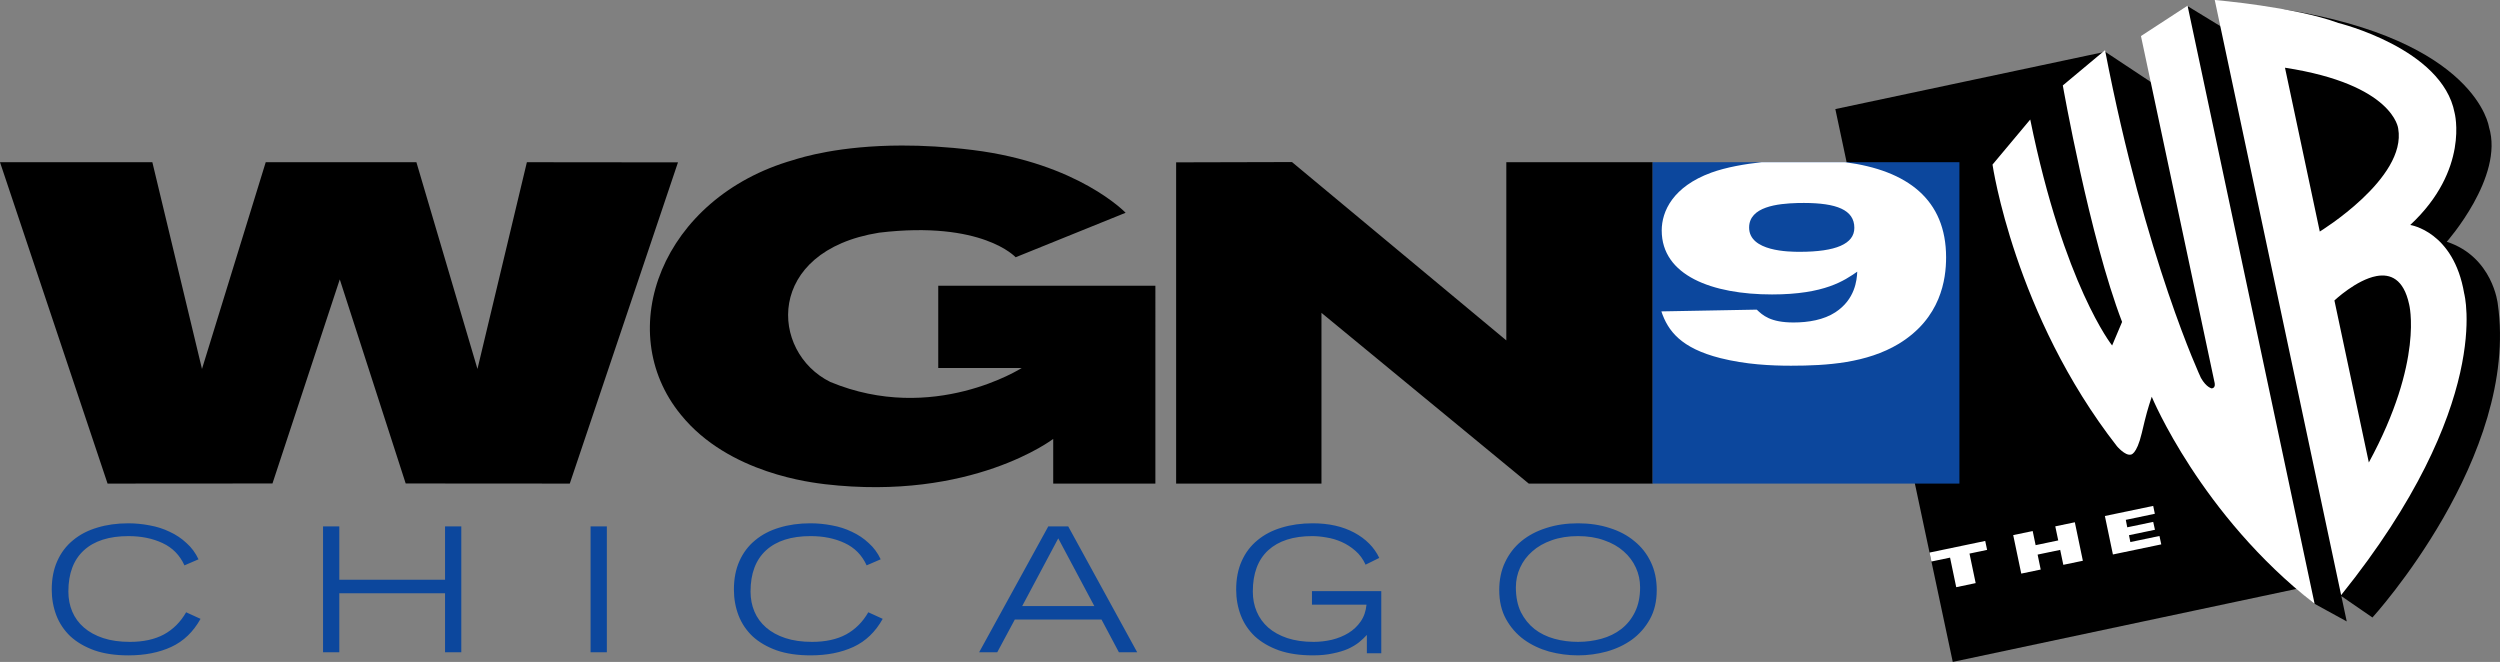
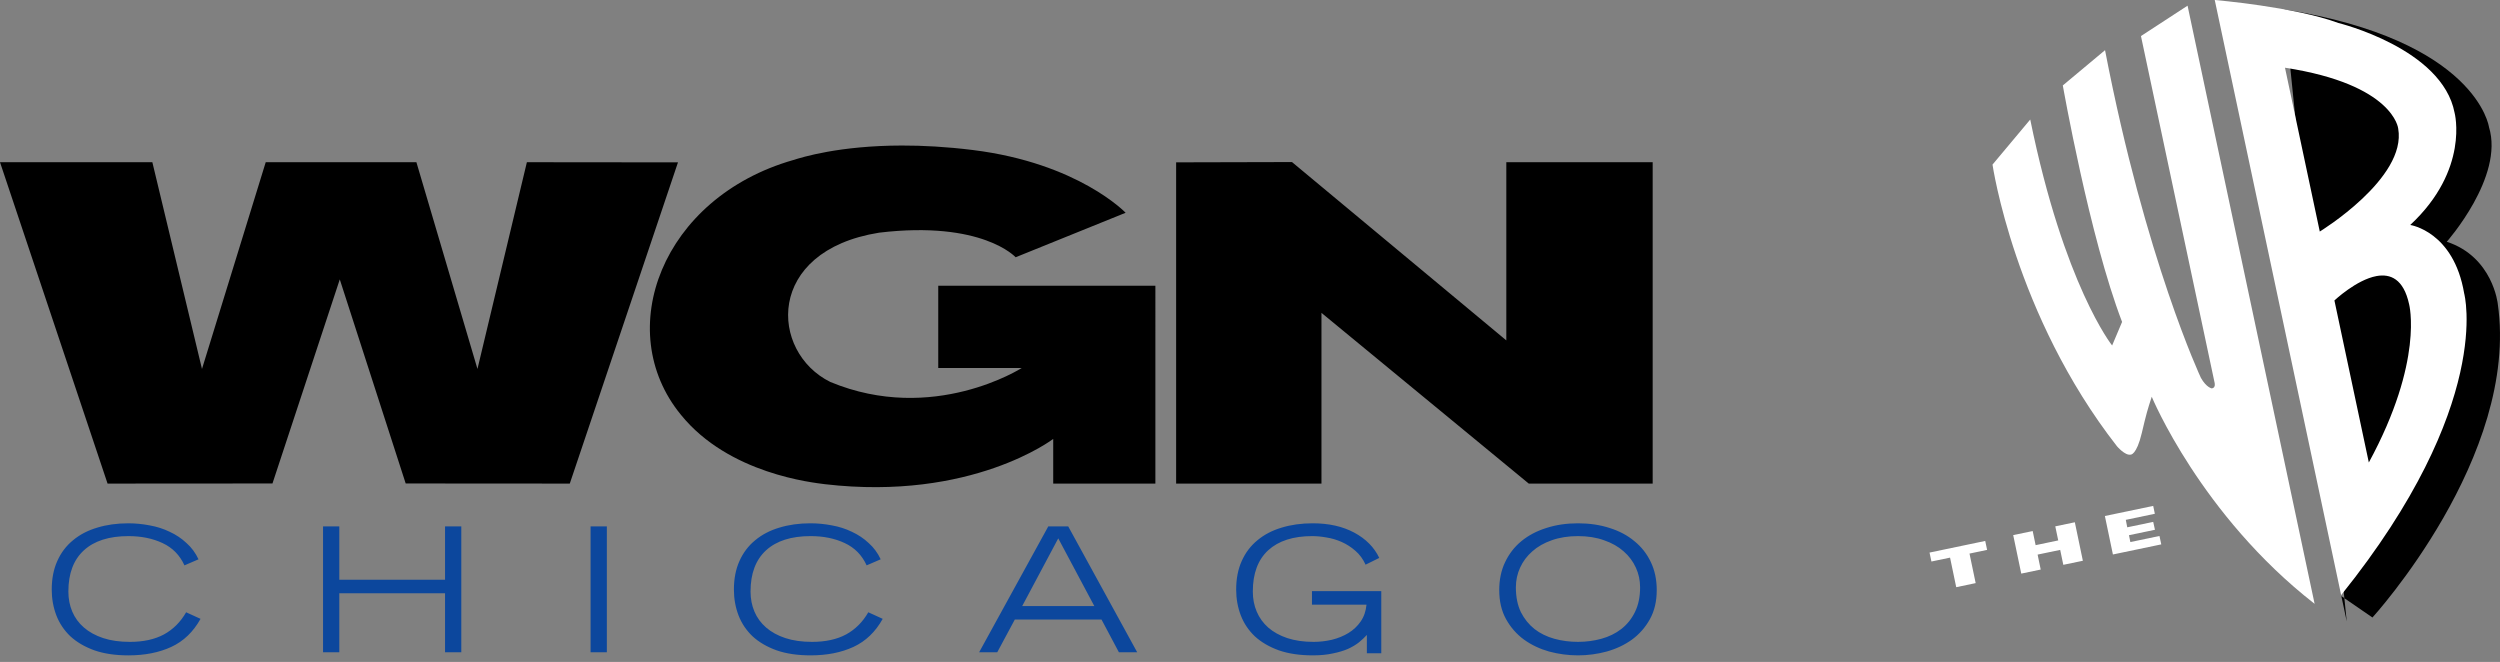
<svg xmlns="http://www.w3.org/2000/svg" xmlns:ns1="http://www.inkscape.org/namespaces/inkscape" xmlns:ns2="http://sodipodi.sourceforge.net/DTD/sodipodi-0.dtd" width="716.826" height="189.791" id="svg2" version="1.1" ns1:version="0.92.4 (5da689c313, 2019-01-14)" ns2:docname="WGN_The_WB_2002.svg" ns1:export-filename="C:\Users\tjdru\OneDrive\Pictures\Logos\TV\wgn9thewblogo2002.png" ns1:export-xdpi="133.92371" ns1:export-ydpi="133.92371">
  <rect width="100%" height="100%" fill="#808080" stroke="none" />
  <defs id="defs3048" />
  <ns2:namedview pagecolor="#ffffff" bordercolor="#666666" borderopacity="1" objecttolerance="10" gridtolerance="10" guidetolerance="10" ns1:pageopacity="0" ns1:pageshadow="2" ns1:window-width="1366" ns1:window-height="705" id="namedview3046" showgrid="false" ns1:zoom="1" ns1:cx="375.00487" ns1:cy="110.64252" ns1:window-x="-8" ns1:window-y="-8" ns1:window-maximized="1" ns1:current-layer="layer1" showguides="true" ns1:guide-bbox="true" ns1:snap-global="true" />
  <g ns1:label="Layer 1" ns1:groupmode="layer" id="layer1" transform="translate(-386.304,-467.722)" style="display:inline;opacity:1">
    <g id="g1142">
      <path ns2:nodetypes="cccccccccccccccccccccccccccccccccccccccccc" ns1:connector-curvature="0" d="m 386.304,514.23 30.843,92.151 47.283,-0.032 19.3,-58.515 18.899,58.515 47.05,0.032 31.023,-92.107 -43.323,-0.043 -14.171,59.278 -17.508,-59.278 h -43.203 l -18.276,59.278 -14.232,-59.278 z m 370.451,-0.041 -33.219,0.083 v 92.109 h 41.672 v -48.951 l 59.438,48.951 h 35.53 v -92.151 h -41.966 v 51.096 z M 644.879,509.449 c -17.955,0.032 -28.62,3.369 -31.14,4.167 -37.658,10.776 -51.985,48.866 -32.213,73.016 13.766,17.038 38.02,19.477 41.302,19.924 42.124,4.907 65.466,-12.984 65.466,-12.984 v 12.808 h 29.294 V 549.658 H 655.329 v 23.587 h 23.927 c 0,0 -25.392,16.252 -54.878,3.996 -17.365,-8.559 -18.764,-37.547 13.987,-42.804 29.604,-3.542 39.152,7.05 39.152,7.05 l 31.536,-12.758 c 0,0 -13.535,-14.24 -43.819,-17.993 -7.573,-0.94 -14.369,-1.297 -20.354,-1.286 z" style="fill:#000000;stroke:none;stroke-width:1.037" id="polygon11-2" />
-       <path ns2:nodetypes="cccccccccccccccc" id="path2874-6" d="m 1059.184,645.904 -1.542,-7.26 8.914,6.135 c 0,0 42.217,-46.203 35.936,-89.93 0,0 -1.389,-13.457 -14.625,-17.811 0,0 16.507,-18.613 12.105,-32.868 0,0 -3.379,-24.895 -58.683,-33.741 l -17.305,5.427 -10.41,-6.363 -10.584,21.727 -13.061,-8.656 -77.379,16.435 33.668,158.512 98.676,-20.959 5.078,4.306 z" style="fill:#000000;fill-rule:nonzero;stroke:none;stroke-width:0.478" ns1:connector-curvature="0" />
+       <path ns2:nodetypes="cccccccccccccccc" id="path2874-6" d="m 1059.184,645.904 -1.542,-7.26 8.914,6.135 c 0,0 42.217,-46.203 35.936,-89.93 0,0 -1.389,-13.457 -14.625,-17.811 0,0 16.507,-18.613 12.105,-32.868 0,0 -3.379,-24.895 -58.683,-33.741 z" style="fill:#000000;fill-rule:nonzero;stroke:none;stroke-width:0.478" ns1:connector-curvature="0" />
      <path ns2:nodetypes="ccccccccccccccccccccccccccccccccccc" ns1:connector-curvature="0" d="m 995.834,616.78 0.419,2.138 7.444,-1.552 0.498,2.26 -7.448,1.551 0.396,1.971 8.344,-1.745 0.52,2.41 -13.866,2.894 -2.305,-11.032 13.856,-2.892 0.468,2.253 z m -26.696,3.211 0.842,4.044 6.481,-1.356 -0.843,-4.037 5.605,-1.172 2.301,11.039 -5.605,1.165 -0.895,-4.283 -6.473,1.35 0.887,4.289 -5.578,1.161 -2.307,-11.039 z m -13.069,5.402 -5.05,1.057 1.77,8.468 -5.576,1.168 -1.769,-8.475 -5.341,1.116 -0.542,-2.564 15.966,-3.334 z" style="fill:#ffffff;fill-rule:nonzero;stroke:none;stroke-width:0.478" id="path2880" />
      <path ns2:nodetypes="ccccccccccccccccccccccccccccccccc" ns1:connector-curvature="0" d="m 1021.338,467.722 36.243,170.634 c 43.939,-54.684 35.281,-86.474 35.281,-86.475 -3.014,-17.861 -15.472,-19.649 -15.472,-19.649 17.064,-15.889 12.719,-32.167 12.719,-32.167 -3.499,-18.472 -33.346,-25.758 -33.346,-25.758 -12.463,-4.627 -35.425,-6.586 -35.425,-6.586 z m 20.14,19.415 c 31.269,4.818 32.467,17.461 32.467,17.461 2.498,14.254 -22.489,29.515 -22.489,29.515 z m 26.249,59.741 c 3.959,-0.726 7.761,0.814 9.338,8.062 0,0 4.324,16.164 -11.544,45.392 l -9.867,-46.457 c 0,0 6.287,-5.937 12.074,-6.998 z M 957.618,514.917 c 0,0 6.26,43.06 35.697,80.773 0,0 2.306,2.714 3.899,2.387 0,0 1.694,0.209 3.211,-6.208 1.31,-5.559 1.599,-6.533 2.849,-10.387 0,0 14.052,33.946 46.699,59.378 l -36.429,-171.511 -13.361,8.712 21.09,99.292 c 0,0 0.473,1.541 -0.762,1.742 0,0 -1.534,-0.204 -3.136,-3.02 0,0 -15.886,-33.811 -27.492,-93.968 l -12.108,10.114 c 0,0 7.645,43.444 16.994,67.807 l -2.855,6.757 c 0,0 -13.799,-17.273 -23.479,-64.793 z" style="fill:#ffffff;fill-rule:nonzero;stroke:none;stroke-width:0.478" id="path2884" />
-       <path ns2:nodetypes="ccccc" ns1:connector-curvature="0" id="path28939" d="m 860.175,514.23 v 92.151 h 87.953 v -92.151 z" style="opacity:1;fill:#0c479d;fill-opacity:1;fill-rule:nonzero;stroke:none;stroke-width:5.64;stroke-linecap:butt;stroke-linejoin:miter;stroke-miterlimit:4;stroke-dasharray:none;stroke-opacity:1;paint-order:markers fill stroke" />
-       <path ns2:nodetypes="ccccccccccccccccccccc" d="m 903.531,525.916 c -0.622,-9.5e-4 -1.262,0.006 -1.921,0.022 -5.534,0.165 -13.781,1.005 -13.781,7.035 0,6.866 11.485,6.951 14.512,6.951 10.337,0 15.659,-2.262 15.659,-6.87 0,-5.182 -5.137,-7.123 -14.467,-7.138 z m -12.114,-11.686 h 23.935 c 17.904,2.329 28.958,10.725 28.958,27.283 0,6.281 -1.463,17.418 -13.576,24.789 -9.184,5.526 -20.563,6.281 -30.9,6.281 -5.739,0 -12.947,-0.337 -20.252,-2.179 -11.276,-2.848 -15.035,-7.787 -16.915,-13.397 l 27.353,-0.504 c 1.67,1.588 3.861,3.683 10.544,3.683 4.282,0 8.666,-0.752 12.004,-2.929 5.64,-3.686 6.162,-9.211 6.265,-11.64 -3.654,2.513 -9.292,6.531 -24.431,6.531 -17.226,0 -31.632,-5.443 -31.632,-18.341 0,-5.527 3.236,-12.561 14.198,-16.582 4.351,-1.574 9.663,-2.477 14.448,-2.995 z" style="opacity:1;fill:#ffffff;fill-opacity:1;fill-rule:nonzero;stroke:none;stroke-width:5.64;stroke-linecap:butt;stroke-linejoin:miter;stroke-miterlimit:4;stroke-dasharray:none;stroke-opacity:1;paint-order:markers fill stroke" id="rect5412" ns1:connector-curvature="0" />
      <path ns2:nodetypes="ccccccccccccccccccccccccccccccccccccccccccccccccccccccccccccccccccccccccccccccccccccccccccccccccccccccccccccccccccccccccccccccccccccccccccccccccccccccccccc" ns1:connector-curvature="0" d="m 820.951,636.132 c 0,2.746 0.477,5.112 1.431,7.097 0.989,1.952 2.297,3.573 3.922,4.864 1.625,1.257 3.516,2.184 5.671,2.779 2.155,0.596 4.417,0.893 6.785,0.893 2.332,0 4.576,-0.298 6.732,-0.893 2.155,-0.596 4.046,-1.522 5.671,-2.779 1.661,-1.29 2.968,-2.912 3.922,-4.864 0.989,-1.985 1.484,-4.351 1.484,-7.097 0,-2.018 -0.406,-3.904 -1.219,-5.658 -0.813,-1.787 -1.979,-3.342 -3.498,-4.665 -1.519,-1.357 -3.392,-2.415 -5.618,-3.176 -2.191,-0.794 -4.682,-1.191 -7.474,-1.191 -2.792,0 -5.3,0.397 -7.527,1.191 -2.191,0.761 -4.046,1.82 -5.565,3.176 -1.519,1.323 -2.686,2.878 -3.498,4.665 -0.813,1.754 -1.219,3.639 -1.219,5.658 z m -4.77,0.794 c 0,-3.011 0.565,-5.691 1.696,-8.04 1.131,-2.382 2.686,-4.384 4.664,-6.005 2.014,-1.654 4.399,-2.912 7.156,-3.772 2.756,-0.893 5.777,-1.34 9.064,-1.34 3.286,0 6.307,0.447 9.064,1.34 2.756,0.86 5.124,2.118 7.103,3.772 2.014,1.621 3.587,3.623 4.717,6.005 1.131,2.349 1.696,5.029 1.696,8.04 0,3.209 -0.654,5.989 -1.961,8.338 -1.307,2.349 -3.021,4.301 -5.141,5.856 -2.12,1.522 -4.541,2.663 -7.262,3.424 -2.686,0.728 -5.424,1.092 -8.216,1.092 -2.792,0 -5.548,-0.364 -8.269,-1.092 -2.686,-0.761 -5.088,-1.902 -7.209,-3.424 -2.12,-1.555 -3.834,-3.507 -5.141,-5.856 -1.307,-2.349 -1.961,-5.128 -1.961,-8.338 z m -33.822,0.298 v 17.817 h -4.134 v -5.261 c -0.636,0.695 -1.396,1.406 -2.279,2.134 -0.883,0.695 -1.943,1.323 -3.18,1.886 -1.237,0.529 -2.686,0.959 -4.346,1.29 -1.625,0.364 -3.516,0.546 -5.671,0.546 -3.746,0 -6.997,-0.48 -9.753,-1.439 -2.756,-0.993 -5.053,-2.333 -6.891,-4.02 -1.802,-1.72 -3.145,-3.722 -4.028,-6.005 -0.883,-2.316 -1.325,-4.781 -1.325,-7.395 0,-3.11 0.53,-5.84 1.59,-8.189 1.06,-2.382 2.562,-4.367 4.505,-5.955 1.943,-1.621 4.258,-2.829 6.944,-3.623 2.686,-0.827 5.654,-1.241 8.905,-1.241 4.629,0 8.604,0.893 11.926,2.68 3.322,1.787 5.707,4.202 7.156,7.246 l -3.922,1.936 c -0.742,-1.621 -1.714,-2.945 -2.915,-3.97 -1.201,-1.059 -2.509,-1.902 -3.922,-2.531 -1.413,-0.629 -2.862,-1.059 -4.346,-1.29 -1.449,-0.265 -2.827,-0.397 -4.134,-0.397 -5.442,0 -9.647,1.357 -12.615,4.07 -2.933,2.713 -4.399,6.65 -4.399,11.812 0,2.084 0.371,4.003 1.113,5.757 0.742,1.754 1.837,3.276 3.286,4.566 1.484,1.29 3.304,2.299 5.459,3.027 2.191,0.728 4.717,1.092 7.58,1.092 1.731,0 3.463,-0.199 5.194,-0.596 1.767,-0.43 3.357,-1.075 4.77,-1.936 1.413,-0.86 2.58,-1.952 3.498,-3.276 0.954,-1.357 1.519,-2.978 1.696,-4.864 h -15.636 v -3.871 z m -95.484,-18.561 h 5.724 l 19.771,36.08 h -5.247 l -4.982,-9.38 h -24.859 l -5.035,9.38 h -5.194 z m 13.198,22.829 -10.336,-19.405 -10.336,19.405 z m -60.668,3.673 c -2.085,3.739 -4.876,6.419 -8.375,8.04 -3.498,1.621 -7.597,2.432 -12.297,2.432 -3.746,0 -6.997,-0.48 -9.753,-1.439 -2.756,-0.993 -5.053,-2.333 -6.891,-4.02 -1.802,-1.72 -3.145,-3.722 -4.028,-6.005 -0.883,-2.316 -1.325,-4.781 -1.325,-7.395 0,-3.11 0.53,-5.84 1.59,-8.189 1.06,-2.382 2.562,-4.367 4.505,-5.955 1.943,-1.621 4.258,-2.829 6.944,-3.623 2.686,-0.827 5.654,-1.241 8.905,-1.241 2.049,0 4.099,0.199 6.148,0.596 2.049,0.364 3.958,0.976 5.724,1.836 1.802,0.827 3.41,1.902 4.823,3.226 1.449,1.29 2.597,2.845 3.445,4.665 l -4.028,1.737 c -1.343,-2.945 -3.445,-5.079 -6.307,-6.402 -2.827,-1.323 -6.078,-1.985 -9.753,-1.985 -5.548,0 -9.806,1.357 -12.774,4.07 -2.968,2.713 -4.452,6.65 -4.452,11.812 0,2.084 0.371,4.003 1.113,5.757 0.742,1.754 1.855,3.276 3.339,4.566 1.484,1.29 3.322,2.299 5.512,3.027 2.191,0.728 4.753,1.092 7.686,1.092 3.852,0 7.103,-0.711 9.753,-2.134 2.65,-1.456 4.77,-3.573 6.36,-6.353 z M 555.641,618.663 h 4.664 v 36.08 h -4.664 z m -76.713,0 h 4.664 v 15.286 h 30.318 v -15.286 h 4.664 v 36.08 h -4.664 v -16.923 h -30.318 v 16.923 h -4.664 z m -35.122,26.502 c -2.085,3.739 -4.876,6.419 -8.375,8.04 -3.498,1.621 -7.597,2.432 -12.297,2.432 -3.746,0 -6.997,-0.48 -9.753,-1.439 -2.756,-0.993 -5.053,-2.333 -6.891,-4.02 -1.802,-1.72 -3.145,-3.722 -4.028,-6.005 -0.883,-2.316 -1.325,-4.781 -1.325,-7.395 0,-3.11 0.53,-5.84 1.59,-8.189 1.06,-2.382 2.562,-4.367 4.505,-5.955 1.943,-1.621 4.258,-2.829 6.944,-3.623 2.686,-0.827 5.654,-1.241 8.905,-1.241 2.049,0 4.099,0.199 6.148,0.596 2.049,0.364 3.958,0.976 5.724,1.836 1.802,0.827 3.41,1.902 4.823,3.226 1.449,1.29 2.597,2.845 3.445,4.665 l -4.028,1.737 c -1.343,-2.945 -3.445,-5.079 -6.307,-6.402 -2.827,-1.323 -6.078,-1.985 -9.753,-1.985 -5.548,0 -9.806,1.357 -12.774,4.07 -2.968,2.713 -4.452,6.65 -4.452,11.812 0,2.084 0.371,4.003 1.113,5.757 0.742,1.754 1.855,3.276 3.339,4.566 1.484,1.29 3.322,2.299 5.512,3.027 2.191,0.728 4.753,1.092 7.686,1.092 3.852,0 7.103,-0.711 9.753,-2.134 2.65,-1.456 4.77,-3.573 6.36,-6.353 z" style="font-style:normal;font-variant:normal;font-weight:normal;font-stretch:normal;font-size:51.289px;line-height:1;font-family:'TradeGothic LT Extended';-inkscape-font-specification:'TradeGothic LT Extended';text-align:center;letter-spacing:0px;word-spacing:0px;text-anchor:middle;fill:#0c479d;fill-opacity:1;stroke:none;stroke-width:3.847" id="path1106" />
    </g>
  </g>
</svg>